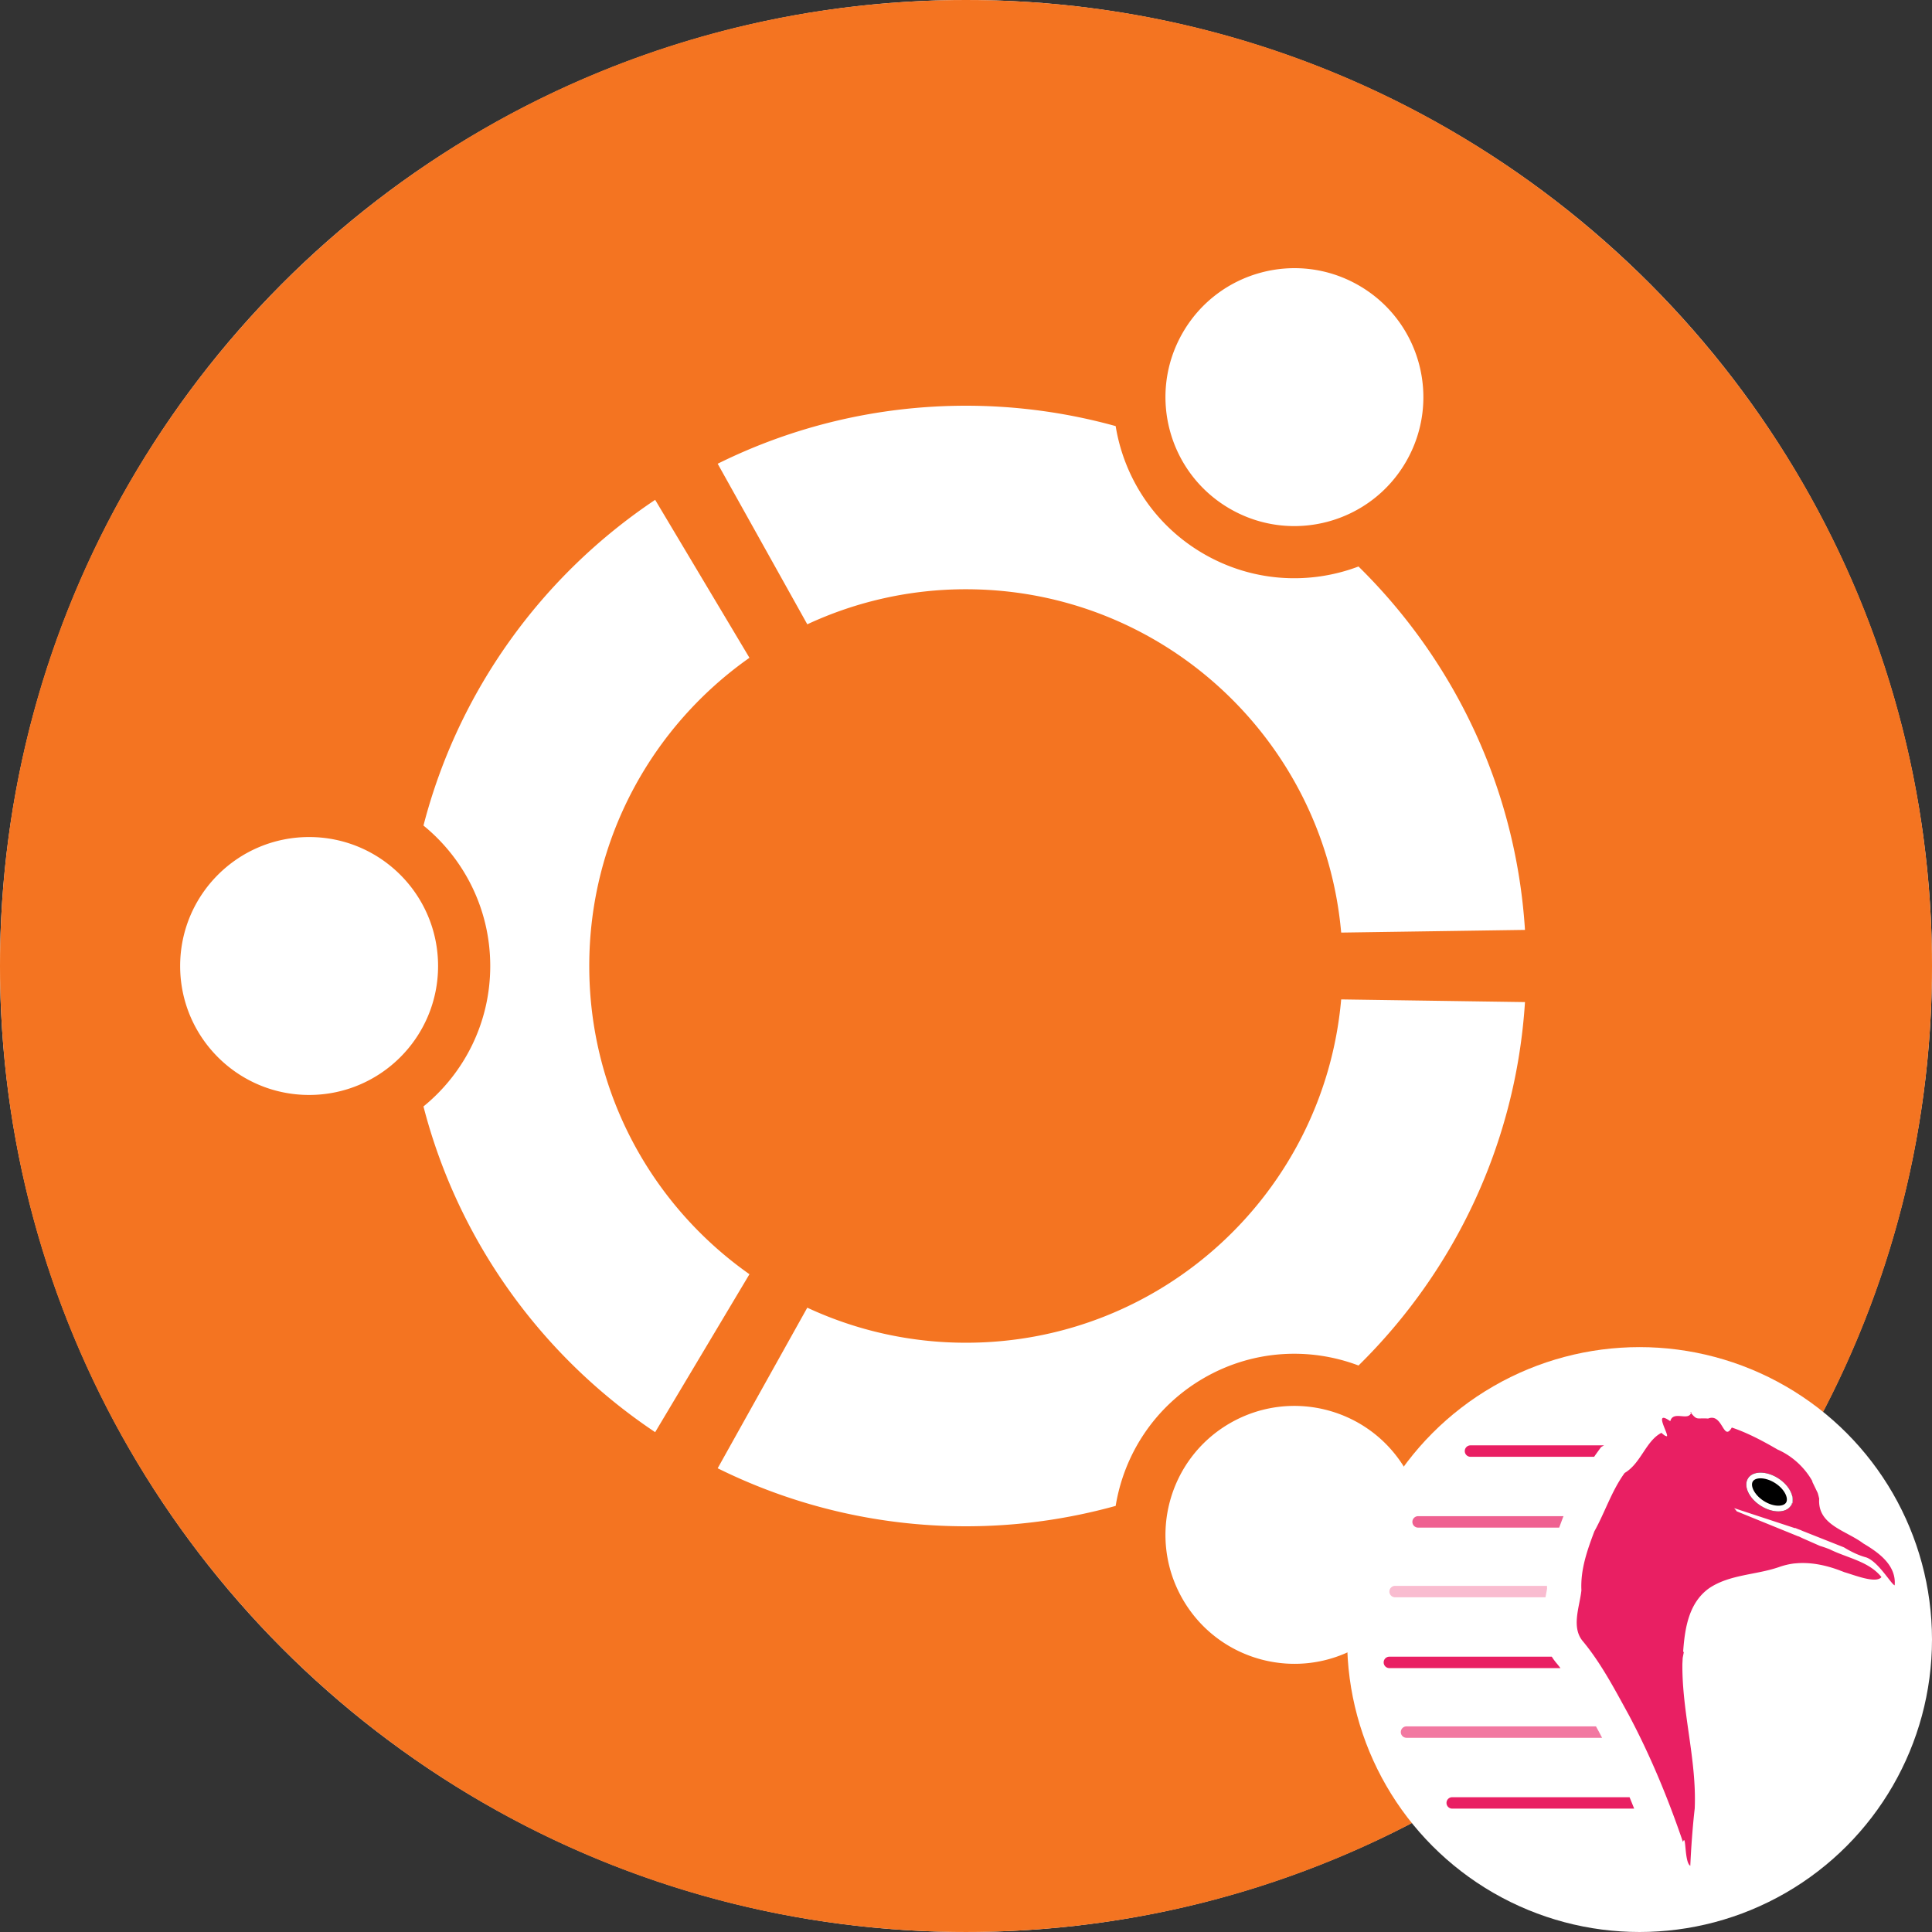
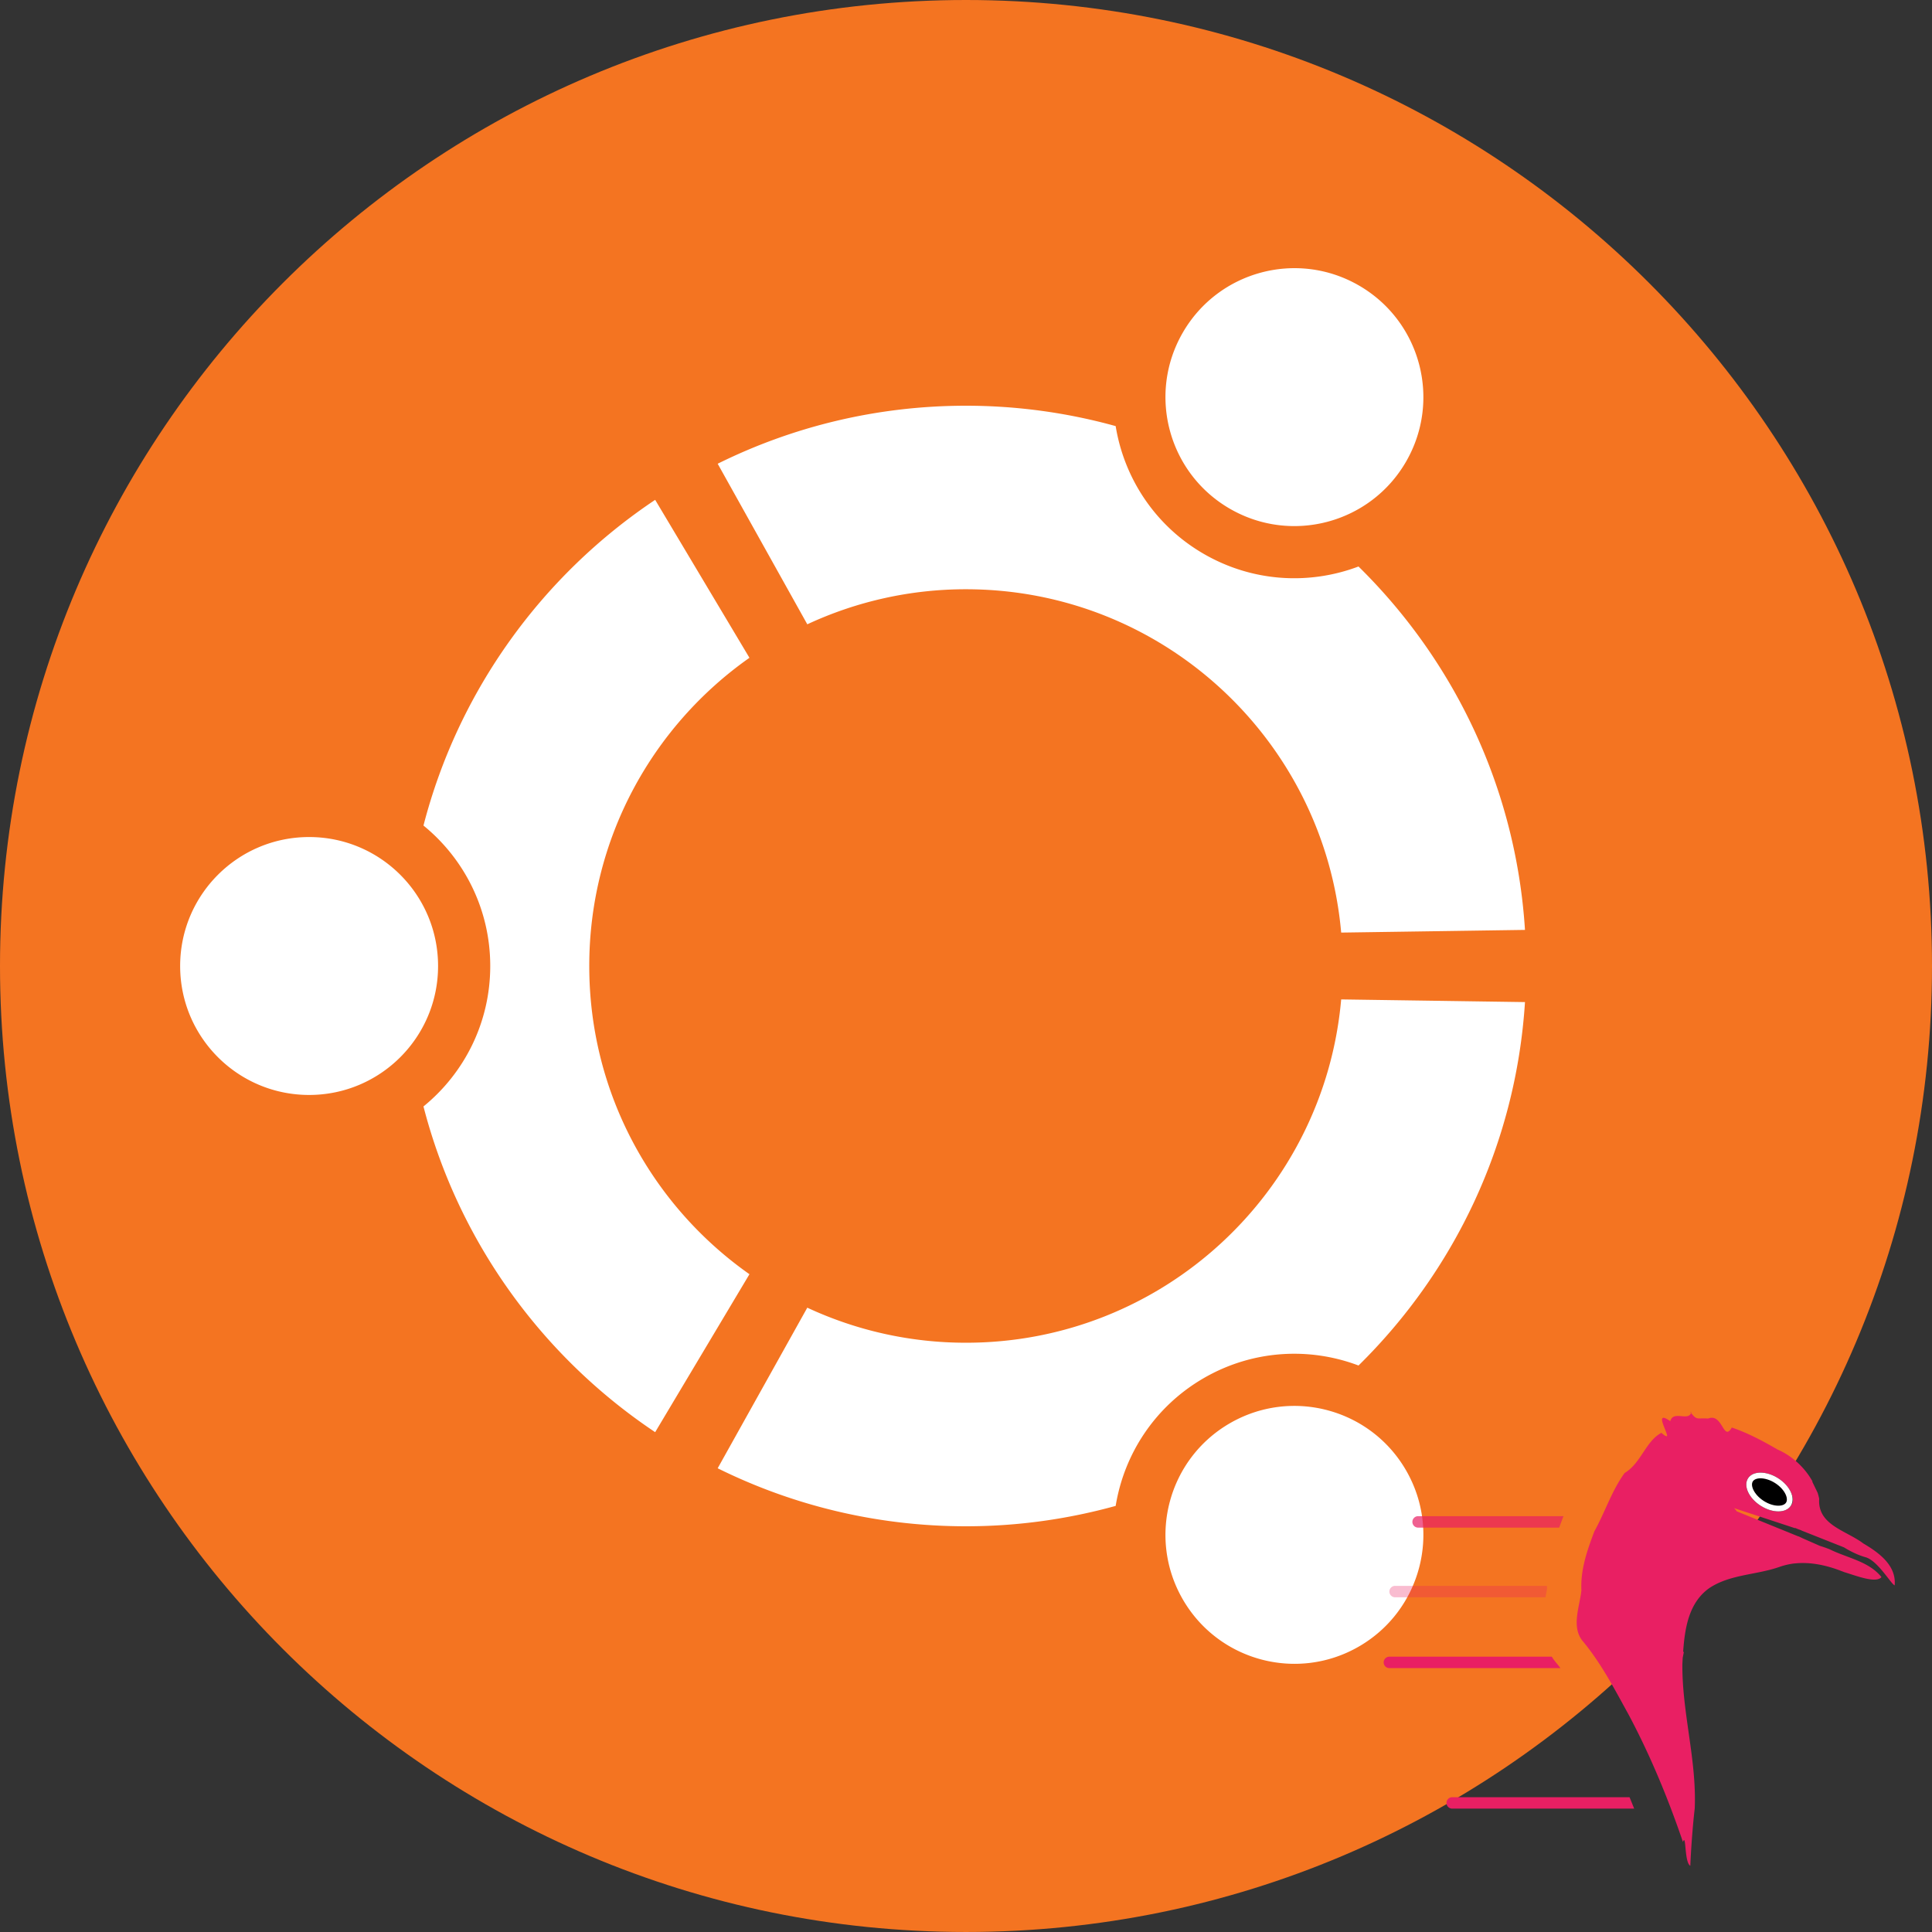
<svg xmlns="http://www.w3.org/2000/svg" width="512" height="512" fill="none">
  <rect width="100%" height="100%" fill="#333333" stroke="none" />
-   <circle cx="256" cy="256" r="256" fill="#fff" />
  <path d="M512 256.002c0 141.379-114.618 255.996-256.005 255.996C114.611 511.998 0 397.381 0 256.002 0 114.613 114.611 0 255.995 0 397.382 0 512 114.613 512 256.002Z" fill="#F47421" />
-   <path d="M325.947 134.832c16.346 9.44 37.243 3.841 46.676-12.5 9.438-16.348 3.844-37.243-12.504-46.681-16.344-9.435-37.239-3.837-46.677 12.51-9.435 16.342-3.838 37.236 12.505 46.671Zm-69.95 221.006a99.448 99.448 0 0 1-42.057-9.289l-23.748 42.558c19.837 9.822 42.17 15.372 65.805 15.372 13.746 0 27.036-1.905 39.667-5.402 2.234-13.727 10.385-26.379 23.38-33.883 12.972-7.489 27.985-8.231 40.98-3.32 25.272-24.85 41.717-58.659 44.111-96.311l-48.71-.709c-4.483 51.001-47.269 90.984-99.428 90.984Zm0-199.679c52.159 0 94.945 39.991 99.428 90.986l48.71-.711c-2.397-37.648-18.842-71.458-44.118-96.306-12.993 4.908-28.004 4.164-40.978-3.327-12.993-7.501-21.142-20.151-23.377-33.88a148.51 148.51 0 0 0-39.665-5.4c-23.635 0-45.966 5.548-65.802 15.374l23.747 42.553a99.417 99.417 0 0 1 42.055-9.289Zm-99.837 99.839c0-33.778 16.786-63.611 42.452-81.677l-24.986-41.858c-29.91 19.985-52.161 50.533-61.402 86.316 10.796 8.799 17.694 22.2 17.694 37.223 0 15.021-6.899 28.421-17.696 37.219 9.24 35.785 31.491 66.333 61.402 86.318l24.988-41.86c-25.666-18.064-42.452-47.898-42.452-81.681Zm169.792 121.165c-16.348 9.438-21.945 30.331-12.509 46.672 9.439 16.348 30.331 21.949 46.679 12.511 16.343-9.437 21.943-30.332 12.504-46.678-9.435-16.339-30.331-21.94-46.674-12.505ZM81.921 221.825c-18.88 0-34.179 15.297-34.179 34.177 0 18.875 15.299 34.173 34.179 34.173 18.873 0 34.173-15.298 34.173-34.173 0-18.88-15.3-34.177-34.173-34.177Z" fill="#fff" />
-   <circle cx="434.5" cy="434.5" r="77.5" fill="#fff" />
-   <path d="M425.077 383.035h-35.382a1.513 1.513 0 0 0 0 3.028h32.771c.234-.348.476-.694.726-1.039l1.108-1.53.777-.459Z" fill="#E91F63" />
+   <path d="M325.947 134.832c16.346 9.44 37.243 3.841 46.676-12.5 9.438-16.348 3.844-37.243-12.504-46.681-16.344-9.435-37.239-3.837-46.677 12.51-9.435 16.342-3.838 37.236 12.505 46.671Zm-69.95 221.006a99.448 99.448 0 0 1-42.057-9.289l-23.748 42.558c19.837 9.822 42.17 15.372 65.805 15.372 13.746 0 27.036-1.905 39.667-5.402 2.234-13.727 10.385-26.379 23.38-33.883 12.972-7.489 27.985-8.231 40.98-3.32 25.272-24.85 41.717-58.659 44.111-96.311l-48.71-.709c-4.483 51.001-47.269 90.984-99.428 90.984Zm0-199.679c52.159 0 94.945 39.991 99.428 90.986l48.71-.711c-2.397-37.648-18.842-71.458-44.118-96.306-12.993 4.908-28.004 4.164-40.978-3.327-12.993-7.501-21.142-20.151-23.377-33.88a148.51 148.51 0 0 0-39.665-5.4c-23.635 0-45.966 5.548-65.802 15.374l23.747 42.553a99.417 99.417 0 0 1 42.055-9.289Zm-99.837 99.839c0-33.778 16.786-63.611 42.452-81.677l-24.986-41.858c-29.91 19.985-52.161 50.533-61.402 86.316 10.796 8.799 17.694 22.2 17.694 37.223 0 15.021-6.899 28.421-17.696 37.219 9.24 35.785 31.491 66.333 61.402 86.318l24.988-41.86c-25.666-18.064-42.452-47.898-42.452-81.681Zm169.792 121.165c-16.348 9.438-21.945 30.331-12.509 46.672 9.439 16.348 30.331 21.949 46.679 12.511 16.343-9.437 21.943-30.332 12.504-46.678-9.435-16.339-30.331-21.94-46.674-12.505ZM81.921 221.825c-18.88 0-34.179 15.297-34.179 34.177 0 18.875 15.299 34.173 34.179 34.173 18.873 0 34.173-15.298 34.173-34.173 0-18.88-15.3-34.177-34.173-34.177" fill="#fff" />
  <path d="M414.021 402.627c-.263.699-.54 1.435-.82 2.205H375.77a1.514 1.514 0 0 1 0-3.027h38.595l-.109.196-.235.626Z" fill="#E91F63" fill-opacity=".7" />
  <path d="M409.981 420.271h-40.266a1.514 1.514 0 0 0 0 3.028h39.851l.025-.131.009-.045c.188-.955.311-1.593.388-2.094a32.024 32.024 0 0 1-.007-.758Z" fill="#E91F63" fill-opacity=".3" />
  <path d="M411.238 439.041h-43.037a1.513 1.513 0 0 0 0 3.027h45.341a48.126 48.126 0 0 0-.91-1.146 15.72 15.72 0 0 1-1.394-1.881Z" fill="#E91F63" />
-   <path d="M422.95 457.508h-50.208a1.513 1.513 0 0 0 0 3.027h51.827c-.299-.577-.6-1.152-.904-1.726l-.715-1.301Z" fill="#E91F63" fill-opacity=".6" />
  <path d="M431.847 476.277h-46.995a1.514 1.514 0 0 0 0 3.028h48.221c-.401-1.013-.81-2.022-1.226-3.028ZM448.208 374.214c-.594 2.65-4.774-.583-5.567 2.416-4.681-3.297-.287 3.568-.907 4.002l-.037-.007-.372-.113c-.231-.137-.561-.362-1.029-.795-4.15 2.151-5.404 8.069-9.75 10.636-3.452 4.764-5.167 10.326-8.025 15.473-1.903 5.057-3.702 10.134-3.432 15.619-.448 4.333-2.816 9.88.477 13.611 4.823 5.851 8.423 12.775 12.089 19.435 5.731 10.792 10.419 22.137 14.341 33.647.902-2.5.33 5.446 1.954 6.309.165-3.997.604-10.315 1.171-15.18.546-12.904-3.392-25.427-3.271-38.289.031-.537.053-1.091.085-1.638l.307-1.556-.19-.038c.446-6.278 1.481-12.972 6.866-16.837 5.451-3.689 12.452-3.51 18.54-5.621a18.85 18.85 0 0 1 4.132-.967c.011-.001.027.009.038.008 4.024-.424 8.066.41 11.88 1.827.057.021.126.054.182.075.347.131.723.268 1.065.407 2.831.824 8.409 3.097 9.848 1.308-3.308-4.176-9.096-5.063-13.709-7.361a31.505 31.505 0 0 0-2.588-.904l-4.545-2.001-1.119-.536-.007.038-16.373-6.661a8.24 8.24 0 0 0-.702-.848l16.133 5.312.015-.076c.558.245 1.116.465 1.691.649l-.007.038 11.272 4.469c1.87 1.152 3.912 2.135 5.904 2.666 3.237 1.142 6.501 6.953 7.535 7.409.496-5.347-4.269-8.723-8.309-11.111-4.584-3.467-12.179-4.862-11.687-11.852-.12-.517-.237-1.033-.405-1.545l-1.453-3.015.084-.023c-2.072-3.717-5.411-6.775-9.274-8.458-3.727-2.175-7.956-4.435-12.117-5.823-2.268 3.949-2.379-3.955-6.276-2.381-3.099-.238-2.843.644-4.715-1.718h.257Zm19.324 16.692c1.102.187 2.313.635 3.492 1.319 3.127 1.821 4.833 4.704 3.822 6.438-1.011 1.733-4.38 1.651-7.506-.178-3.126-1.828-4.843-4.655-3.83-6.401.632-1.087 2.188-1.489 4.022-1.178Z" fill="#E91F63" />
  <path d="M466.591 399.038c3.134 2.005 6.718 2.001 8.004-.009 1.286-2.01-.212-5.265-3.347-7.27-3.134-2.005-6.717-2.001-8.003.009-1.286 2.01.212 5.265 3.346 7.27Z" fill="#000" />
  <path fill-rule="evenodd" clip-rule="evenodd" d="M471.284 399.026c1.138-.001 1.765-.39 2.036-.812.27-.423.36-1.156-.116-2.189-.467-1.015-1.411-2.121-2.771-2.991-1.36-.87-2.76-1.264-3.878-1.263-1.137.002-1.765.39-2.035.813-.27.422-.36 1.155.116 2.188.467 1.015 1.411 2.121 2.771 2.991 1.36.87 2.76 1.264 3.877 1.263Zm3.311.003c-1.286 2.01-4.87 2.014-8.004.009-3.134-2.005-4.632-5.26-3.346-7.27 1.286-2.01 4.869-2.014 8.003-.009 3.135 2.005 4.633 5.26 3.347 7.27Z" fill="#fff" />
</svg>